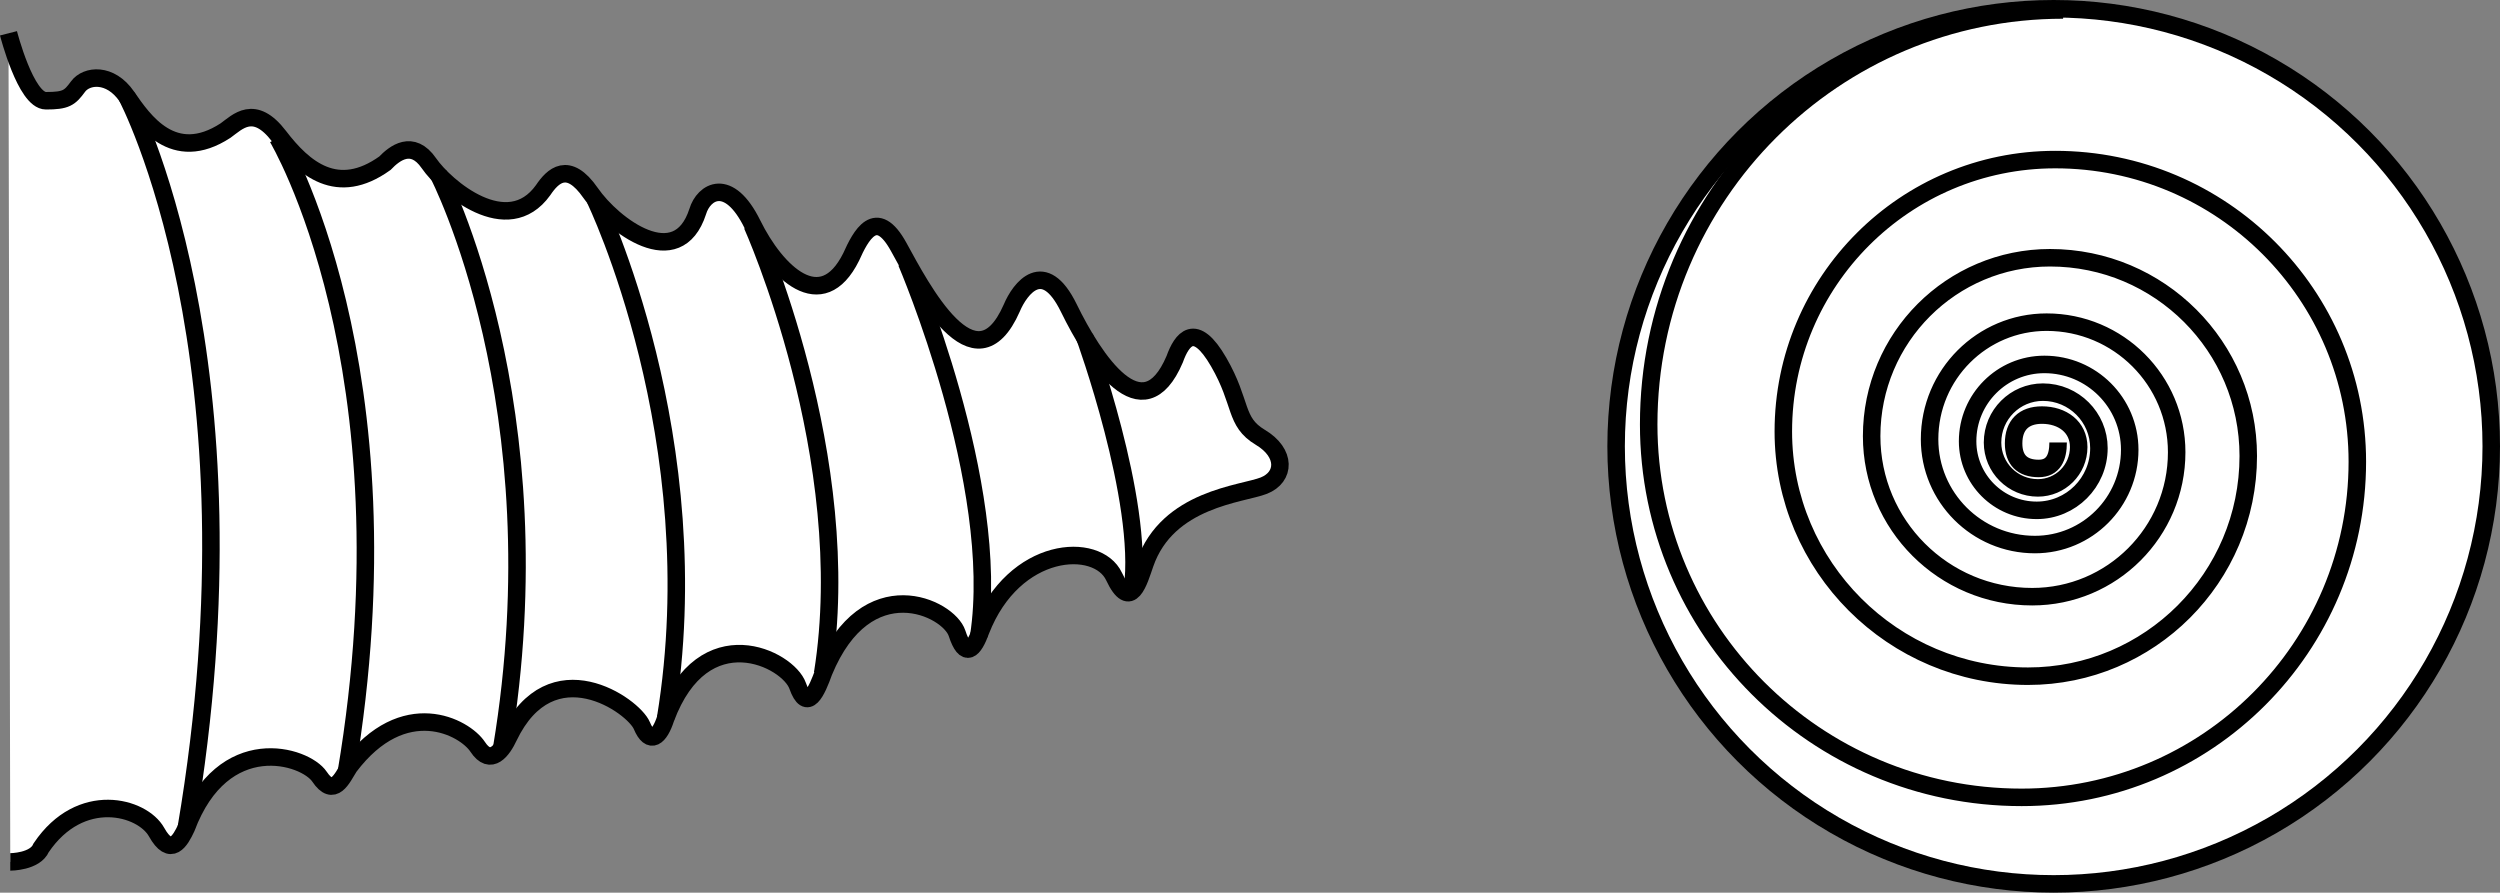
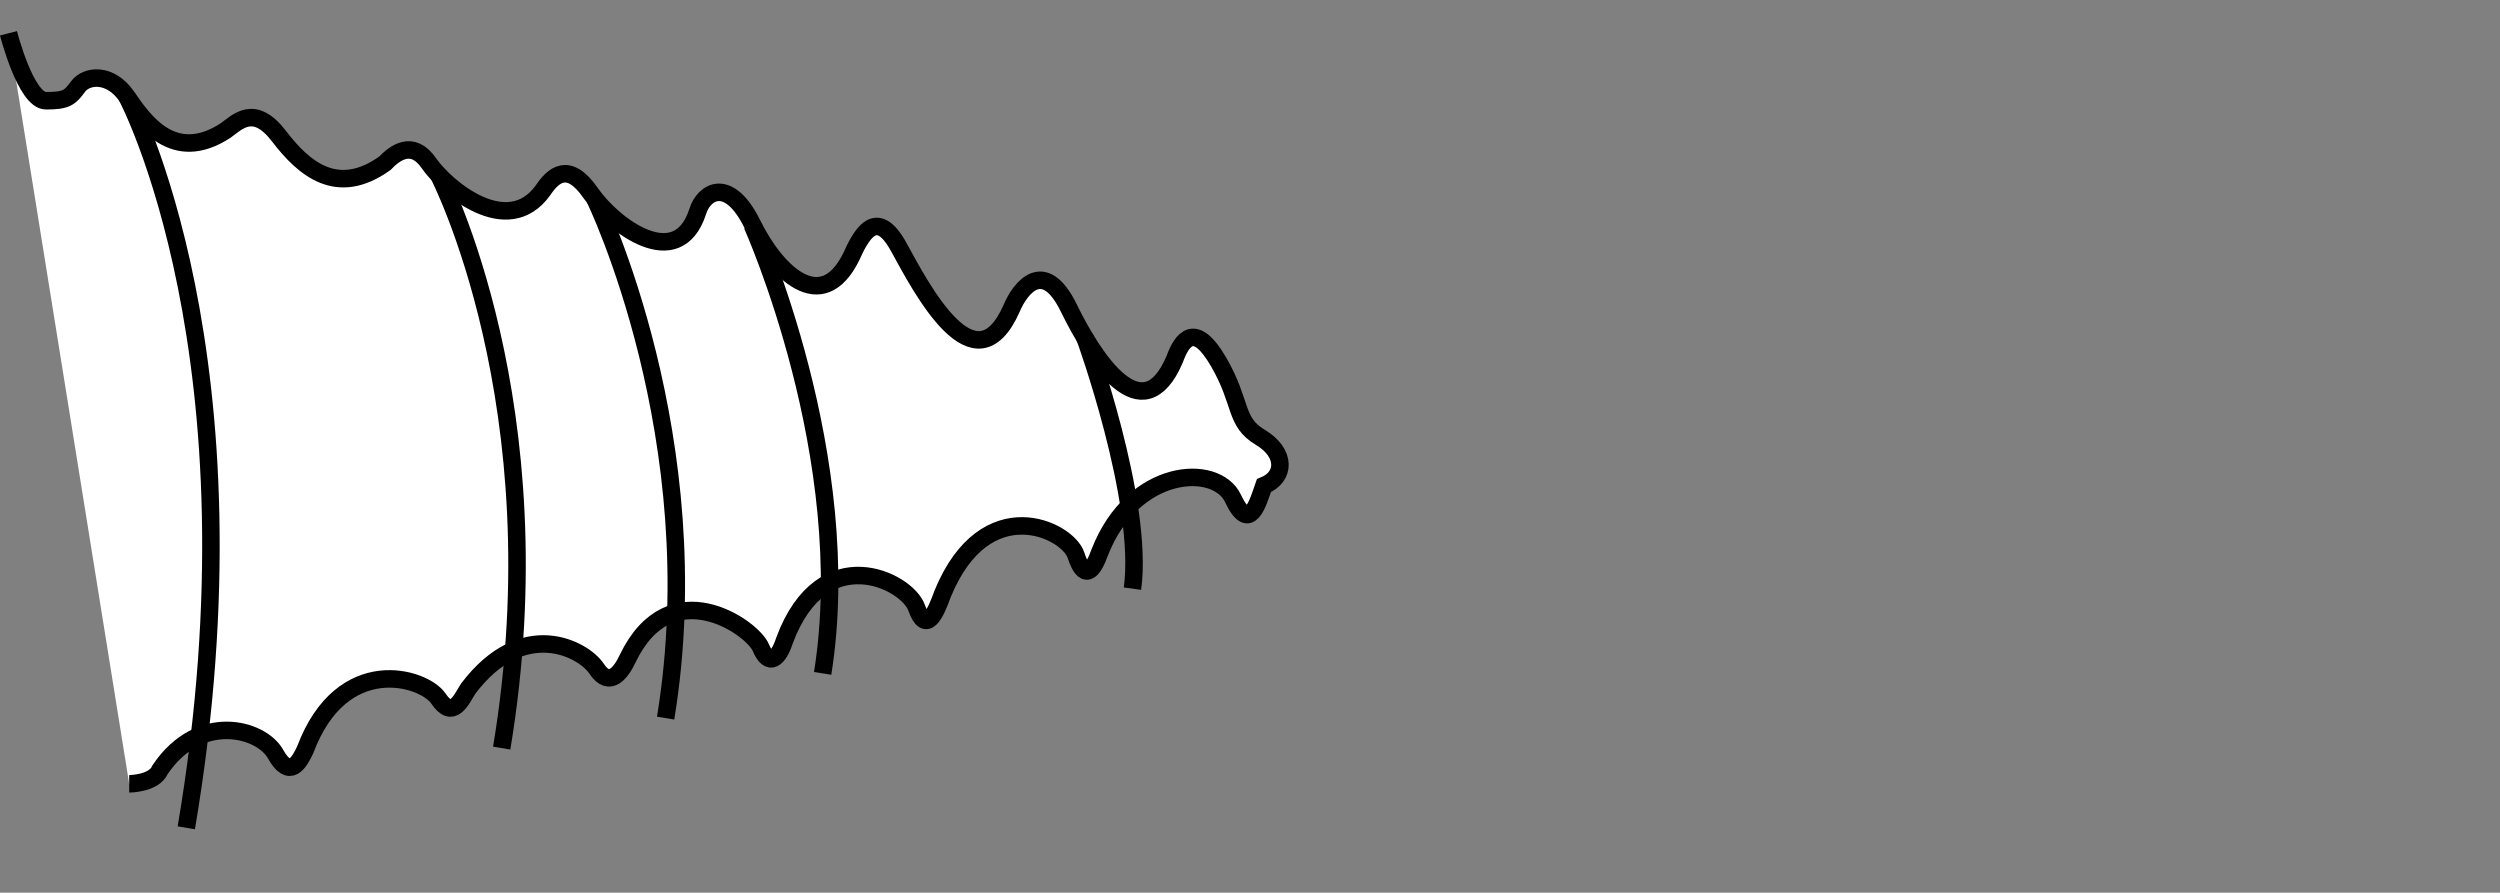
<svg xmlns="http://www.w3.org/2000/svg" version="1.1" id="image_1_" x="0px" y="0px" width="114.268px" height="40.8px" viewBox="0 0 114.268 40.8" enable-background="new 0 0 114.268 40.8" xml:space="preserve">
  <rect x="0" y="0" width="114.268" height="40.8" fill="#808080" stroke="none" />
-   <circle fill="#FFFFFF" stroke="#000000" stroke-width="0.8" stroke-miterlimit="10" cx="93.868" cy="20.4" r="20" />
-   <path fill="#FFFFFF" stroke="#000000" stroke-width="0.8" stroke-miterlimit="10" d="M0.388,1.522  c0,0,0.788,3.083,1.712,3.083s1.087-0.13,1.468-0.649s1.468-0.649,2.229,0.454s2.12,3.115,4.512,1.558  c0.544-0.39,1.305-1.233,2.446,0.26s2.664,2.791,4.838,1.233c0.435-0.454,1.25-1.103,2.011,0  c0.761,1.103,3.588,3.505,5.219,1.233c0.435-0.649,1.142-1.363,2.175,0.13s3.969,3.7,4.893,0.844  c0.272-0.909,1.413-1.623,2.501,0.584s3.153,4.219,4.512,1.493c0.435-0.974,1.142-2.337,2.175-0.454  c1.033,1.882,3.479,6.62,5.165,2.791c0.381-0.909,1.468-2.337,2.61,0c1.142,2.337,3.371,5.777,4.838,2.337  c0.326-0.909,0.924-1.752,2.011,0.13c1.087,1.882,0.707,2.726,1.903,3.44c1.196,0.714,1.142,1.817,0.163,2.207  c-0.979,0.39-4.404,0.584-5.436,3.57c-0.272,0.779-0.652,2.207-1.413,0.584  c-0.761-1.623-4.567-1.428-6.089,2.466c-0.326,0.909-0.707,1.298-1.087,0.13  c-0.381-1.168-4.132-2.986-6.089,1.752c-0.326,0.909-0.761,1.882-1.196,0.649  c-0.435-1.233-4.295-3.18-6.035,1.493c-0.272,0.844-0.707,1.233-1.087,0.325  c-0.381-0.909-4.132-3.57-6.089,0.519c-0.272,0.584-0.816,1.363-1.413,0.454c-0.598-0.909-3.371-2.401-5.871,0.909  c-0.326,0.519-0.707,1.428-1.359,0.454c-0.652-0.974-4.404-2.142-6.089,2.337  c-0.272,0.584-0.707,1.363-1.359,0.195s-3.479-1.947-5.274,0.714c-0.272,0.649-1.413,0.649-1.413,0.649" />
+   <path fill="#FFFFFF" stroke="#000000" stroke-width="0.8" stroke-miterlimit="10" d="M0.388,1.522  c0,0,0.788,3.083,1.712,3.083s1.087-0.13,1.468-0.649s1.468-0.649,2.229,0.454s2.12,3.115,4.512,1.558  c0.544-0.39,1.305-1.233,2.446,0.26s2.664,2.791,4.838,1.233c0.435-0.454,1.25-1.103,2.011,0  c0.761,1.103,3.588,3.505,5.219,1.233c0.435-0.649,1.142-1.363,2.175,0.13s3.969,3.7,4.893,0.844  c0.272-0.909,1.413-1.623,2.501,0.584s3.153,4.219,4.512,1.493c0.435-0.974,1.142-2.337,2.175-0.454  c1.033,1.882,3.479,6.62,5.165,2.791c0.381-0.909,1.468-2.337,2.61,0c1.142,2.337,3.371,5.777,4.838,2.337  c0.326-0.909,0.924-1.752,2.011,0.13c1.087,1.882,0.707,2.726,1.903,3.44c1.196,0.714,1.142,1.817,0.163,2.207  c-0.272,0.779-0.652,2.207-1.413,0.584  c-0.761-1.623-4.567-1.428-6.089,2.466c-0.326,0.909-0.707,1.298-1.087,0.13  c-0.381-1.168-4.132-2.986-6.089,1.752c-0.326,0.909-0.761,1.882-1.196,0.649  c-0.435-1.233-4.295-3.18-6.035,1.493c-0.272,0.844-0.707,1.233-1.087,0.325  c-0.381-0.909-4.132-3.57-6.089,0.519c-0.272,0.584-0.816,1.363-1.413,0.454c-0.598-0.909-3.371-2.401-5.871,0.909  c-0.326,0.519-0.707,1.428-1.359,0.454c-0.652-0.974-4.404-2.142-6.089,2.337  c-0.272,0.584-0.707,1.363-1.359,0.195s-3.479-1.947-5.274,0.714c-0.272,0.649-1.413,0.649-1.413,0.649" />
  <g>
    <path fill="none" stroke="#000000" stroke-width="0.8" stroke-miterlimit="10" d="M5.797,4.41   c0,0,6.361,11.943,2.718,33.427" />
-     <path fill="none" stroke="#000000" stroke-width="0.8" stroke-miterlimit="10" d="M12.688,6.293   c0,0,6.266,10.44,3.14,29.013" />
    <path fill="none" stroke="#000000" stroke-width="0.8" stroke-miterlimit="10" d="M20.027,7.948   c0,0,5.514,10.584,2.904,26.245" />
    <path fill="none" stroke="#000000" stroke-width="0.8" stroke-miterlimit="10" d="M27.203,9.116c0,0,5.314,10.956,3.221,23.707   " />
    <path fill="none" stroke="#000000" stroke-width="0.8" stroke-miterlimit="10" d="M34.38,10.285   c0,0,4.798,10.654,3.221,20.494" />
-     <path fill="none" stroke="#000000" stroke-width="0.8" stroke-miterlimit="10" d="M41.433,11.988   c0,0,4.363,10.158,3.303,17.087" />
    <path fill="none" stroke="#000000" stroke-width="0.8" stroke-miterlimit="10" d="M49.571,15.382   c0,0,2.736,7.506,2.191,11.524" />
  </g>
-   <path fill="none" stroke="#000000" stroke-width="0.8" stroke-miterlimit="10" d="M94.299,0.456  c-10.461,0-18.942,8.48-18.942,18.942c0,9.415,7.632,17.047,17.047,17.047c8.473,0,15.343-6.869,15.343-15.343  c0-7.626-6.182-13.808-13.808-13.808c-6.864,0-12.428,5.564-12.428,12.428c0,6.177,5.008,11.185,11.185,11.185  c5.559,0,10.066-4.507,10.066-10.066c0-5.003-4.056-9.06-9.06-9.06c-4.503,0-8.154,3.651-8.154,8.154  c0,4.053,3.285,7.338,7.338,7.338c3.647,0,6.604-2.957,6.604-6.604c0-3.283-2.661-5.944-5.944-5.944  c-2.954,0-5.35,2.395-5.35,5.35c0,2.659,2.156,4.815,4.815,4.815c2.393,0,4.333-1.94,4.333-4.333  c0-2.154-1.746-3.9-3.9-3.9c-1.938,0-3.51,1.571-3.51,3.51c0,1.745,1.414,3.159,3.159,3.159  c1.57,0,2.843-1.273,2.843-2.843c0-1.413-1.146-2.559-2.559-2.559c-1.272,0-2.303,1.031-2.303,2.303  c0,1.145,0.928,2.073,2.073,2.073c1.03,0,1.865-0.835,1.865-1.865c0-0.927-0.752-1.463-1.679-1.463  c-0.834,0-1.296,0.461-1.296,1.296c0,0.751,0.393,1.144,1.144,1.144c0.676,0,0.89-0.512,0.89-1.188" />
</svg>